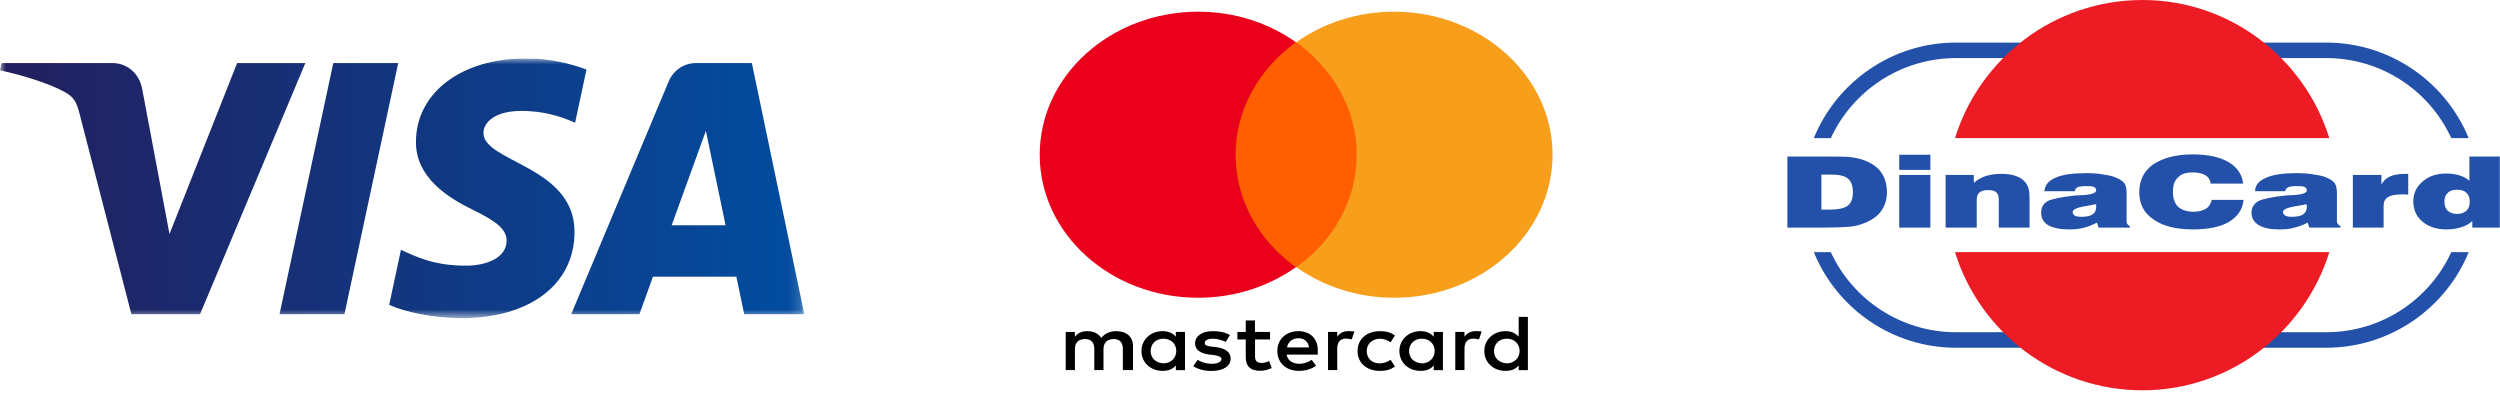
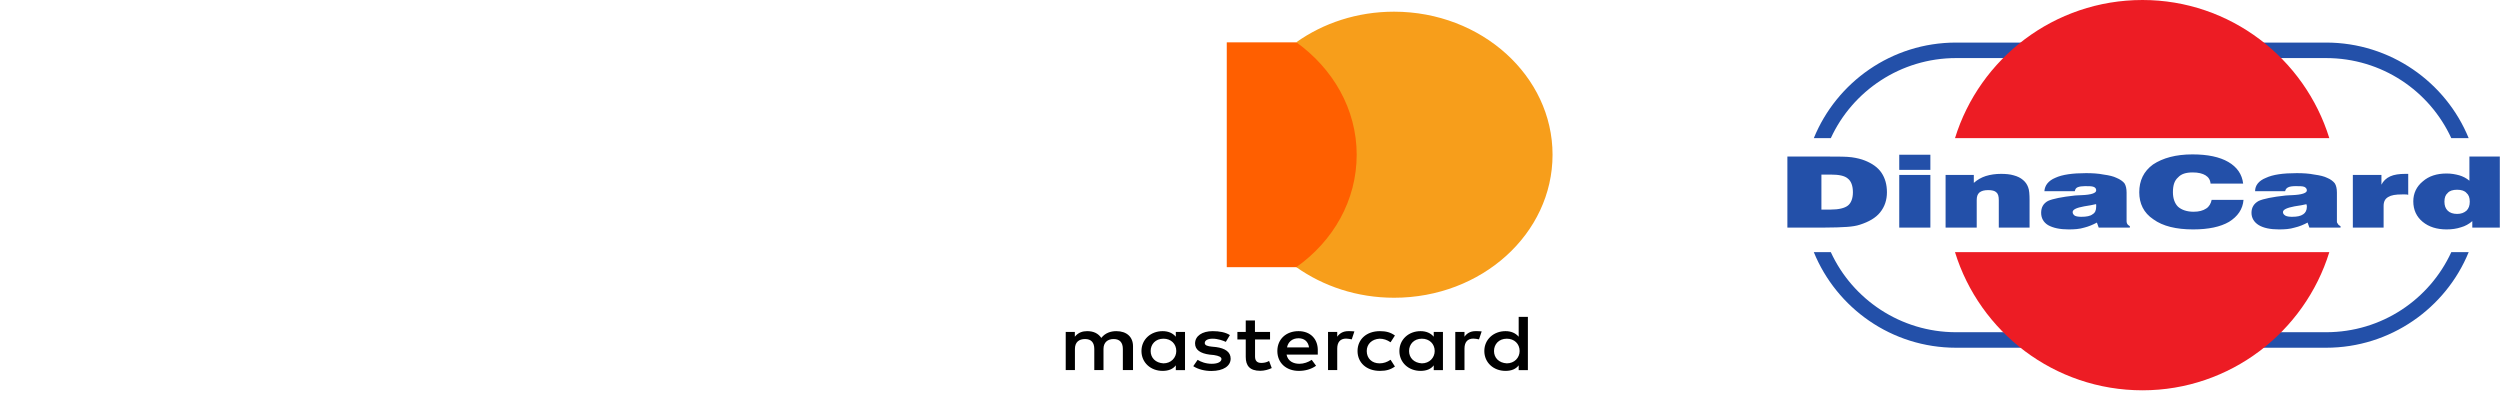
<svg xmlns="http://www.w3.org/2000/svg" width="214" height="34" viewBox="0 0 214 34" fill="none">
  <g clip-path="url(#clip0_45_1184)">
    <mask id="mask0_45_1184" style="mask-type:luminance" maskUnits="userSpaceOnUse" x="0" y="5" width="69" height="23">
      <path d="M68.849 5H0V27.236H68.849V5Z" fill="white" />
    </mask>
    <g mask="url(#mask0_45_1184)">
      <path fill-rule="evenodd" clip-rule="evenodd" d="M34.088 5.392L29.485 26.896H23.927L28.53 5.392H34.088ZM57.495 19.281L60.423 11.204L62.109 19.281H57.495ZM63.705 26.896H68.849L64.358 5.392H59.611C58.545 5.392 57.644 6.013 57.241 6.967L48.894 26.896H54.733L55.894 23.683H63.032L63.705 26.896ZM49.18 19.875C49.207 14.201 41.332 13.888 41.385 11.353C41.401 10.584 42.138 9.762 43.745 9.55C44.54 9.444 46.741 9.364 49.228 10.51L50.204 5.949C48.873 5.467 47.149 5 45.007 5C39.508 5 35.636 7.922 35.605 12.106C35.567 15.203 38.367 16.932 40.478 17.961C42.647 19.016 43.373 19.689 43.363 20.633C43.347 22.076 41.634 22.712 40.033 22.739C37.238 22.781 35.61 21.98 34.321 21.381L33.314 26.096C34.613 26.695 37.01 27.214 39.502 27.236C45.341 27.236 49.164 24.351 49.18 19.875ZM26.139 5.392L17.123 26.896H11.248L6.809 9.736C6.539 8.68 6.305 8.293 5.489 7.848C4.152 7.121 1.941 6.442 0 6.018L0.133 5.392H9.598C10.802 5.392 11.889 6.193 12.165 7.583L14.509 20.029L20.3 5.392H26.139Z" fill="url(#paint0_linear_45_1184)" />
    </g>
  </g>
  <g clip-path="url(#clip1_45_1184)">
    <path d="M96.986 31.675V29.637C96.986 28.852 96.457 28.346 95.556 28.346C95.101 28.346 94.614 28.486 94.272 28.926C94.012 28.552 93.631 28.346 93.062 28.346C92.688 28.346 92.306 28.449 92.006 28.823V28.412H91.226V31.675H92.014V29.871C92.014 29.292 92.355 29.021 92.883 29.021C93.411 29.021 93.671 29.329 93.671 29.871V31.675H94.459V29.871C94.459 29.292 94.833 29.021 95.328 29.021C95.856 29.021 96.116 29.329 96.116 29.871V31.675H96.986ZM108.708 28.412H107.424V27.43H106.636V28.412H105.921V29.058H106.636V30.553C106.636 31.301 106.977 31.741 107.879 31.741C108.22 31.741 108.594 31.638 108.862 31.506L108.634 30.898C108.407 31.037 108.147 31.066 107.96 31.066C107.587 31.066 107.432 30.861 107.432 30.524V29.058H108.716V28.412H108.708ZM115.409 28.346C114.954 28.346 114.654 28.552 114.467 28.823V28.412H113.679V31.675H114.467V29.835C114.467 29.292 114.727 28.984 115.222 28.984C115.369 28.984 115.564 29.021 115.71 29.05L115.937 28.368C115.791 28.346 115.564 28.346 115.409 28.346ZM105.28 28.684C104.906 28.442 104.378 28.346 103.809 28.346C102.907 28.346 102.298 28.757 102.298 29.402C102.298 29.945 102.753 30.253 103.541 30.355L103.915 30.392C104.329 30.458 104.557 30.561 104.557 30.729C104.557 30.964 104.256 31.14 103.728 31.14C103.2 31.14 102.786 30.971 102.518 30.802L102.144 31.345C102.558 31.616 103.127 31.756 103.687 31.756C104.743 31.756 105.344 31.316 105.344 30.7C105.344 30.121 104.857 29.813 104.102 29.71L103.728 29.673C103.387 29.637 103.127 29.571 103.127 29.366C103.127 29.131 103.387 28.992 103.801 28.992C104.256 28.992 104.703 29.16 104.93 29.263L105.28 28.684ZM126.303 28.346C125.848 28.346 125.547 28.552 125.36 28.823V28.412H124.572V31.675H125.36V29.835C125.36 29.292 125.62 28.984 126.116 28.984C126.27 28.984 126.457 29.021 126.603 29.05L126.831 28.368C126.676 28.346 126.457 28.346 126.303 28.346ZM116.205 30.047C116.205 31.037 116.961 31.748 118.122 31.748C118.651 31.748 119.024 31.645 119.406 31.374L119.032 30.795C118.732 31 118.431 31.103 118.09 31.103C117.448 31.103 116.993 30.692 116.993 30.047C116.993 29.439 117.448 29.028 118.09 28.992C118.431 28.992 118.732 29.094 119.032 29.299L119.406 28.72C119.032 28.449 118.651 28.346 118.122 28.346C116.961 28.346 116.205 29.058 116.205 30.047ZM123.516 30.047V28.412H122.728V28.823C122.468 28.515 122.087 28.346 121.599 28.346C120.584 28.346 119.788 29.058 119.788 30.047C119.788 31.037 120.576 31.748 121.599 31.748C122.127 31.748 122.501 31.579 122.728 31.272V31.682H123.516V30.047ZM120.616 30.047C120.616 29.468 121.031 28.992 121.713 28.992C122.355 28.992 122.81 29.431 122.81 30.047C122.81 30.627 122.355 31.103 121.713 31.103C121.031 31.066 120.616 30.627 120.616 30.047ZM111.153 28.346C110.097 28.346 109.341 29.028 109.341 30.047C109.341 31.066 110.097 31.748 111.185 31.748C111.713 31.748 112.241 31.609 112.655 31.308L112.282 30.802C111.981 31.008 111.599 31.14 111.226 31.14C110.738 31.14 110.243 30.934 110.129 30.355H112.802V30.084C112.85 29.028 112.176 28.346 111.153 28.346ZM111.153 28.955C111.64 28.955 111.981 29.226 112.054 29.739H110.17C110.251 29.299 110.592 28.955 111.153 28.955ZM130.787 30.047V27.122H129.999V28.823C129.731 28.515 129.357 28.346 128.87 28.346C127.854 28.346 127.058 29.058 127.058 30.047C127.058 31.037 127.846 31.748 128.87 31.748C129.398 31.748 129.771 31.579 129.999 31.272V31.682H130.787V30.047ZM127.887 30.047C127.887 29.468 128.301 28.992 128.983 28.992C129.625 28.992 130.08 29.431 130.08 30.047C130.08 30.627 129.625 31.103 128.983 31.103C128.301 31.066 127.887 30.627 127.887 30.047ZM101.437 30.047V28.412H100.649V28.823C100.389 28.515 100.007 28.346 99.52 28.346C98.505 28.346 97.709 29.058 97.709 30.047C97.709 31.037 98.496 31.748 99.52 31.748C100.048 31.748 100.422 31.579 100.649 31.272V31.682H101.437V30.047ZM98.496 30.047C98.496 29.468 98.911 28.992 99.593 28.992C100.235 28.992 100.69 29.431 100.69 30.047C100.69 30.627 100.235 31.103 99.593 31.103C98.911 31.066 98.496 30.627 98.496 30.047Z" fill="black" />
    <path d="M116.879 3.625H105.011V22.87H116.879V3.625Z" fill="#FF5F00" />
-     <path d="M105.767 13.243C105.767 9.336 107.806 5.868 110.933 3.617C108.634 1.982 105.734 1 102.566 1C95.068 1.007 89 6.477 89 13.243C89 20.01 95.068 25.487 102.566 25.487C105.734 25.487 108.634 24.497 110.933 22.869C107.806 20.655 105.767 17.158 105.767 13.243Z" fill="#EB001B" />
    <path d="M132.898 13.243C132.898 20.01 126.83 25.487 119.332 25.487C116.164 25.487 113.264 24.497 110.965 22.869C114.133 20.626 116.132 17.158 116.132 13.243C116.132 9.328 114.093 5.868 110.965 3.617C113.264 1.982 116.164 1 119.332 1C126.83 1.007 132.898 6.513 132.898 13.243Z" fill="#F79E1B" />
  </g>
  <g clip-path="url(#clip2_45_1184)">
    <path fill-rule="evenodd" clip-rule="evenodd" d="M155.913 17.94H156.688C157.4 17.94 157.896 17.817 158.175 17.6C158.454 17.384 158.609 16.983 158.609 16.458C158.609 15.902 158.454 15.501 158.175 15.285C157.896 15.038 157.4 14.945 156.719 14.945H155.913V17.94ZM153 19.484V13.401H156.502C157.4 13.401 158.051 13.401 158.516 13.463C158.95 13.525 159.322 13.617 159.631 13.741C160.251 13.988 160.747 14.327 161.057 14.791C161.367 15.254 161.522 15.809 161.522 16.458C161.522 17.106 161.336 17.693 160.933 18.187C160.561 18.65 159.972 18.99 159.198 19.237C158.919 19.33 158.547 19.391 158.113 19.422C157.648 19.453 156.966 19.484 155.975 19.484H153ZM162.575 14.543V13.247H165.24V14.543H162.575ZM162.575 19.484V14.976H165.24V19.484H162.575ZM166.542 19.484V14.976H168.959V15.655C169.269 15.377 169.609 15.192 169.981 15.069C170.384 14.945 170.818 14.883 171.283 14.883C171.686 14.883 172.058 14.914 172.367 15.007C172.708 15.099 172.956 15.223 173.173 15.408C173.39 15.593 173.514 15.779 173.607 16.026C173.7 16.242 173.731 16.643 173.731 17.137V19.484H171.097V17.137C171.097 16.798 171.035 16.581 170.88 16.458C170.756 16.334 170.508 16.273 170.198 16.273C169.857 16.273 169.609 16.334 169.424 16.489C169.269 16.643 169.207 16.828 169.207 17.137V19.484H166.542ZM179.402 17.477C179.154 17.539 178.813 17.6 178.41 17.662C177.728 17.786 177.419 17.94 177.419 18.156C177.419 18.28 177.48 18.372 177.604 18.465C177.728 18.527 177.914 18.558 178.162 18.558C178.596 18.558 178.937 18.496 179.123 18.341C179.34 18.218 179.433 18.002 179.433 17.693C179.433 17.631 179.433 17.57 179.433 17.539C179.433 17.508 179.433 17.477 179.402 17.477ZM179.65 19.484L179.495 19.052C179.154 19.237 178.782 19.391 178.41 19.484C178.007 19.608 177.573 19.638 177.078 19.638C176.334 19.638 175.745 19.515 175.311 19.268C174.909 19.021 174.722 18.65 174.722 18.218C174.722 17.755 174.909 17.415 175.311 17.199C175.714 17.014 176.489 16.859 177.604 16.736C177.759 16.736 177.945 16.705 178.193 16.705C179.03 16.674 179.433 16.52 179.433 16.304C179.433 16.149 179.371 16.057 179.216 15.995C179.061 15.933 178.813 15.933 178.472 15.933C178.224 15.933 178.007 15.964 177.852 16.026C177.697 16.087 177.635 16.211 177.604 16.365H175.001C175.032 15.871 175.342 15.47 175.931 15.223C176.52 14.945 177.419 14.821 178.565 14.821C179.123 14.821 179.619 14.852 180.083 14.945C180.548 15.007 180.92 15.099 181.168 15.223C181.478 15.346 181.726 15.532 181.85 15.686C181.974 15.871 182.036 16.149 182.036 16.489V18.959C182.036 19.052 182.067 19.113 182.098 19.175C182.16 19.268 182.222 19.299 182.315 19.36V19.484H179.65ZM189.318 17.106H192.045C191.983 17.909 191.549 18.527 190.805 18.99C190.062 19.422 189.039 19.638 187.737 19.638C186.281 19.638 185.135 19.36 184.329 18.774C183.492 18.218 183.12 17.415 183.12 16.458C183.12 15.47 183.492 14.667 184.298 14.08C185.135 13.525 186.25 13.216 187.675 13.216C188.977 13.216 190 13.432 190.743 13.864C191.487 14.296 191.921 14.914 192.014 15.717H189.225C189.194 15.377 189.039 15.161 188.791 15.007C188.543 14.852 188.171 14.76 187.707 14.76C187.118 14.76 186.715 14.883 186.436 15.192C186.126 15.47 186.002 15.871 186.002 16.458C186.002 16.983 186.157 17.415 186.436 17.693C186.746 17.971 187.211 18.125 187.768 18.125C188.233 18.125 188.574 18.033 188.853 17.848C189.101 17.693 189.256 17.415 189.318 17.106ZM197.437 17.477C197.189 17.539 196.848 17.6 196.414 17.662C195.763 17.786 195.422 17.94 195.422 18.156C195.422 18.28 195.484 18.372 195.639 18.465C195.763 18.527 195.949 18.558 196.197 18.558C196.631 18.558 196.941 18.496 197.158 18.341C197.344 18.218 197.468 18.002 197.468 17.693C197.468 17.631 197.468 17.57 197.437 17.539C197.437 17.508 197.437 17.477 197.437 17.477ZM197.685 19.484L197.53 19.052C197.189 19.237 196.817 19.391 196.414 19.484C196.011 19.608 195.577 19.638 195.082 19.638C194.338 19.638 193.749 19.515 193.346 19.268C192.943 19.021 192.727 18.65 192.727 18.218C192.727 17.755 192.943 17.415 193.346 17.199C193.749 17.014 194.524 16.859 195.639 16.736C195.763 16.736 195.98 16.705 196.197 16.705C197.034 16.674 197.468 16.52 197.468 16.304C197.468 16.149 197.375 16.057 197.251 15.995C197.096 15.933 196.848 15.933 196.507 15.933C196.228 15.933 196.011 15.964 195.887 16.026C195.732 16.087 195.639 16.211 195.608 16.365H193.036C193.036 15.871 193.346 15.47 193.966 15.223C194.555 14.945 195.422 14.821 196.6 14.821C197.158 14.821 197.654 14.852 198.118 14.945C198.583 15.007 198.955 15.099 199.203 15.223C199.513 15.346 199.73 15.532 199.854 15.686C199.978 15.871 200.04 16.149 200.04 16.489V18.959C200.04 19.052 200.071 19.113 200.133 19.175C200.164 19.268 200.257 19.299 200.349 19.36V19.484H197.685ZM201.403 19.484V14.976H203.851V15.809C204.006 15.501 204.254 15.254 204.595 15.099C204.936 14.945 205.37 14.883 205.896 14.883H206.144V16.674C206.051 16.643 205.958 16.643 205.865 16.643C205.772 16.643 205.679 16.643 205.618 16.643C205.06 16.643 204.688 16.705 204.44 16.859C204.161 17.014 204.037 17.261 204.037 17.631V19.484H201.403ZM213.984 19.484H211.629V18.928C211.35 19.175 211.009 19.36 210.668 19.453C210.297 19.577 209.894 19.638 209.429 19.638C208.592 19.638 207.911 19.422 207.384 18.99C206.857 18.558 206.578 17.971 206.578 17.23C206.578 16.551 206.857 15.964 207.384 15.532C207.911 15.069 208.592 14.852 209.429 14.852C209.832 14.852 210.173 14.914 210.514 15.007C210.823 15.099 211.133 15.254 211.381 15.47V13.401H213.984V19.484ZM210.328 18.311C210.668 18.311 210.916 18.218 211.133 18.033C211.319 17.848 211.412 17.6 211.412 17.261C211.412 16.921 211.319 16.674 211.133 16.52C210.978 16.334 210.699 16.242 210.328 16.242C209.956 16.242 209.677 16.334 209.522 16.52C209.336 16.674 209.243 16.921 209.243 17.261C209.243 17.6 209.336 17.848 209.522 18.033C209.708 18.218 209.987 18.311 210.328 18.311Z" fill="#2350A9" />
    <path fill-rule="evenodd" clip-rule="evenodd" d="M167.44 29.766H199.11C204.626 29.766 209.367 26.369 211.319 21.584H209.831C207.972 25.628 203.882 28.438 199.11 28.438H167.44C162.699 28.438 158.577 25.628 156.718 21.584H155.262C157.214 26.369 161.924 29.766 167.44 29.766ZM211.319 11.826C209.367 7.04 204.626 3.644 199.11 3.644H167.44C161.924 3.644 157.214 7.04 155.262 11.826H156.718C158.577 7.781 162.699 4.971 167.44 4.971H199.11C203.882 4.971 207.972 7.781 209.831 11.826H211.319Z" fill="#2350A9" />
    <path fill-rule="evenodd" clip-rule="evenodd" d="M183.399 0C190.898 0 197.282 5.002 199.389 11.826H167.348C169.455 5.002 175.838 0 183.399 0ZM199.389 21.584C197.282 28.408 190.898 33.41 183.399 33.41C175.838 33.41 169.455 28.408 167.348 21.584H199.389Z" fill="#ED1C24" />
  </g>
  <defs>
    <linearGradient id="paint0_linear_45_1184" x1="-0.003" y1="16.118" x2="68.847" y2="16.118" gradientUnits="userSpaceOnUse">
      <stop stop-color="#231F5E" />
      <stop offset="1" stop-color="#024DA0" />
    </linearGradient>
    <clipPath id="clip0_45_1184">
-       <rect width="69" height="23" fill="white" transform="translate(0 5)" />
-     </clipPath>
+       </clipPath>
    <clipPath id="clip1_45_1184">
      <rect width="44" height="31" fill="white" transform="translate(89 1)" />
    </clipPath>
    <clipPath id="clip2_45_1184">
      <rect width="61" height="34" fill="white" transform="translate(153)" />
    </clipPath>
  </defs>
</svg>